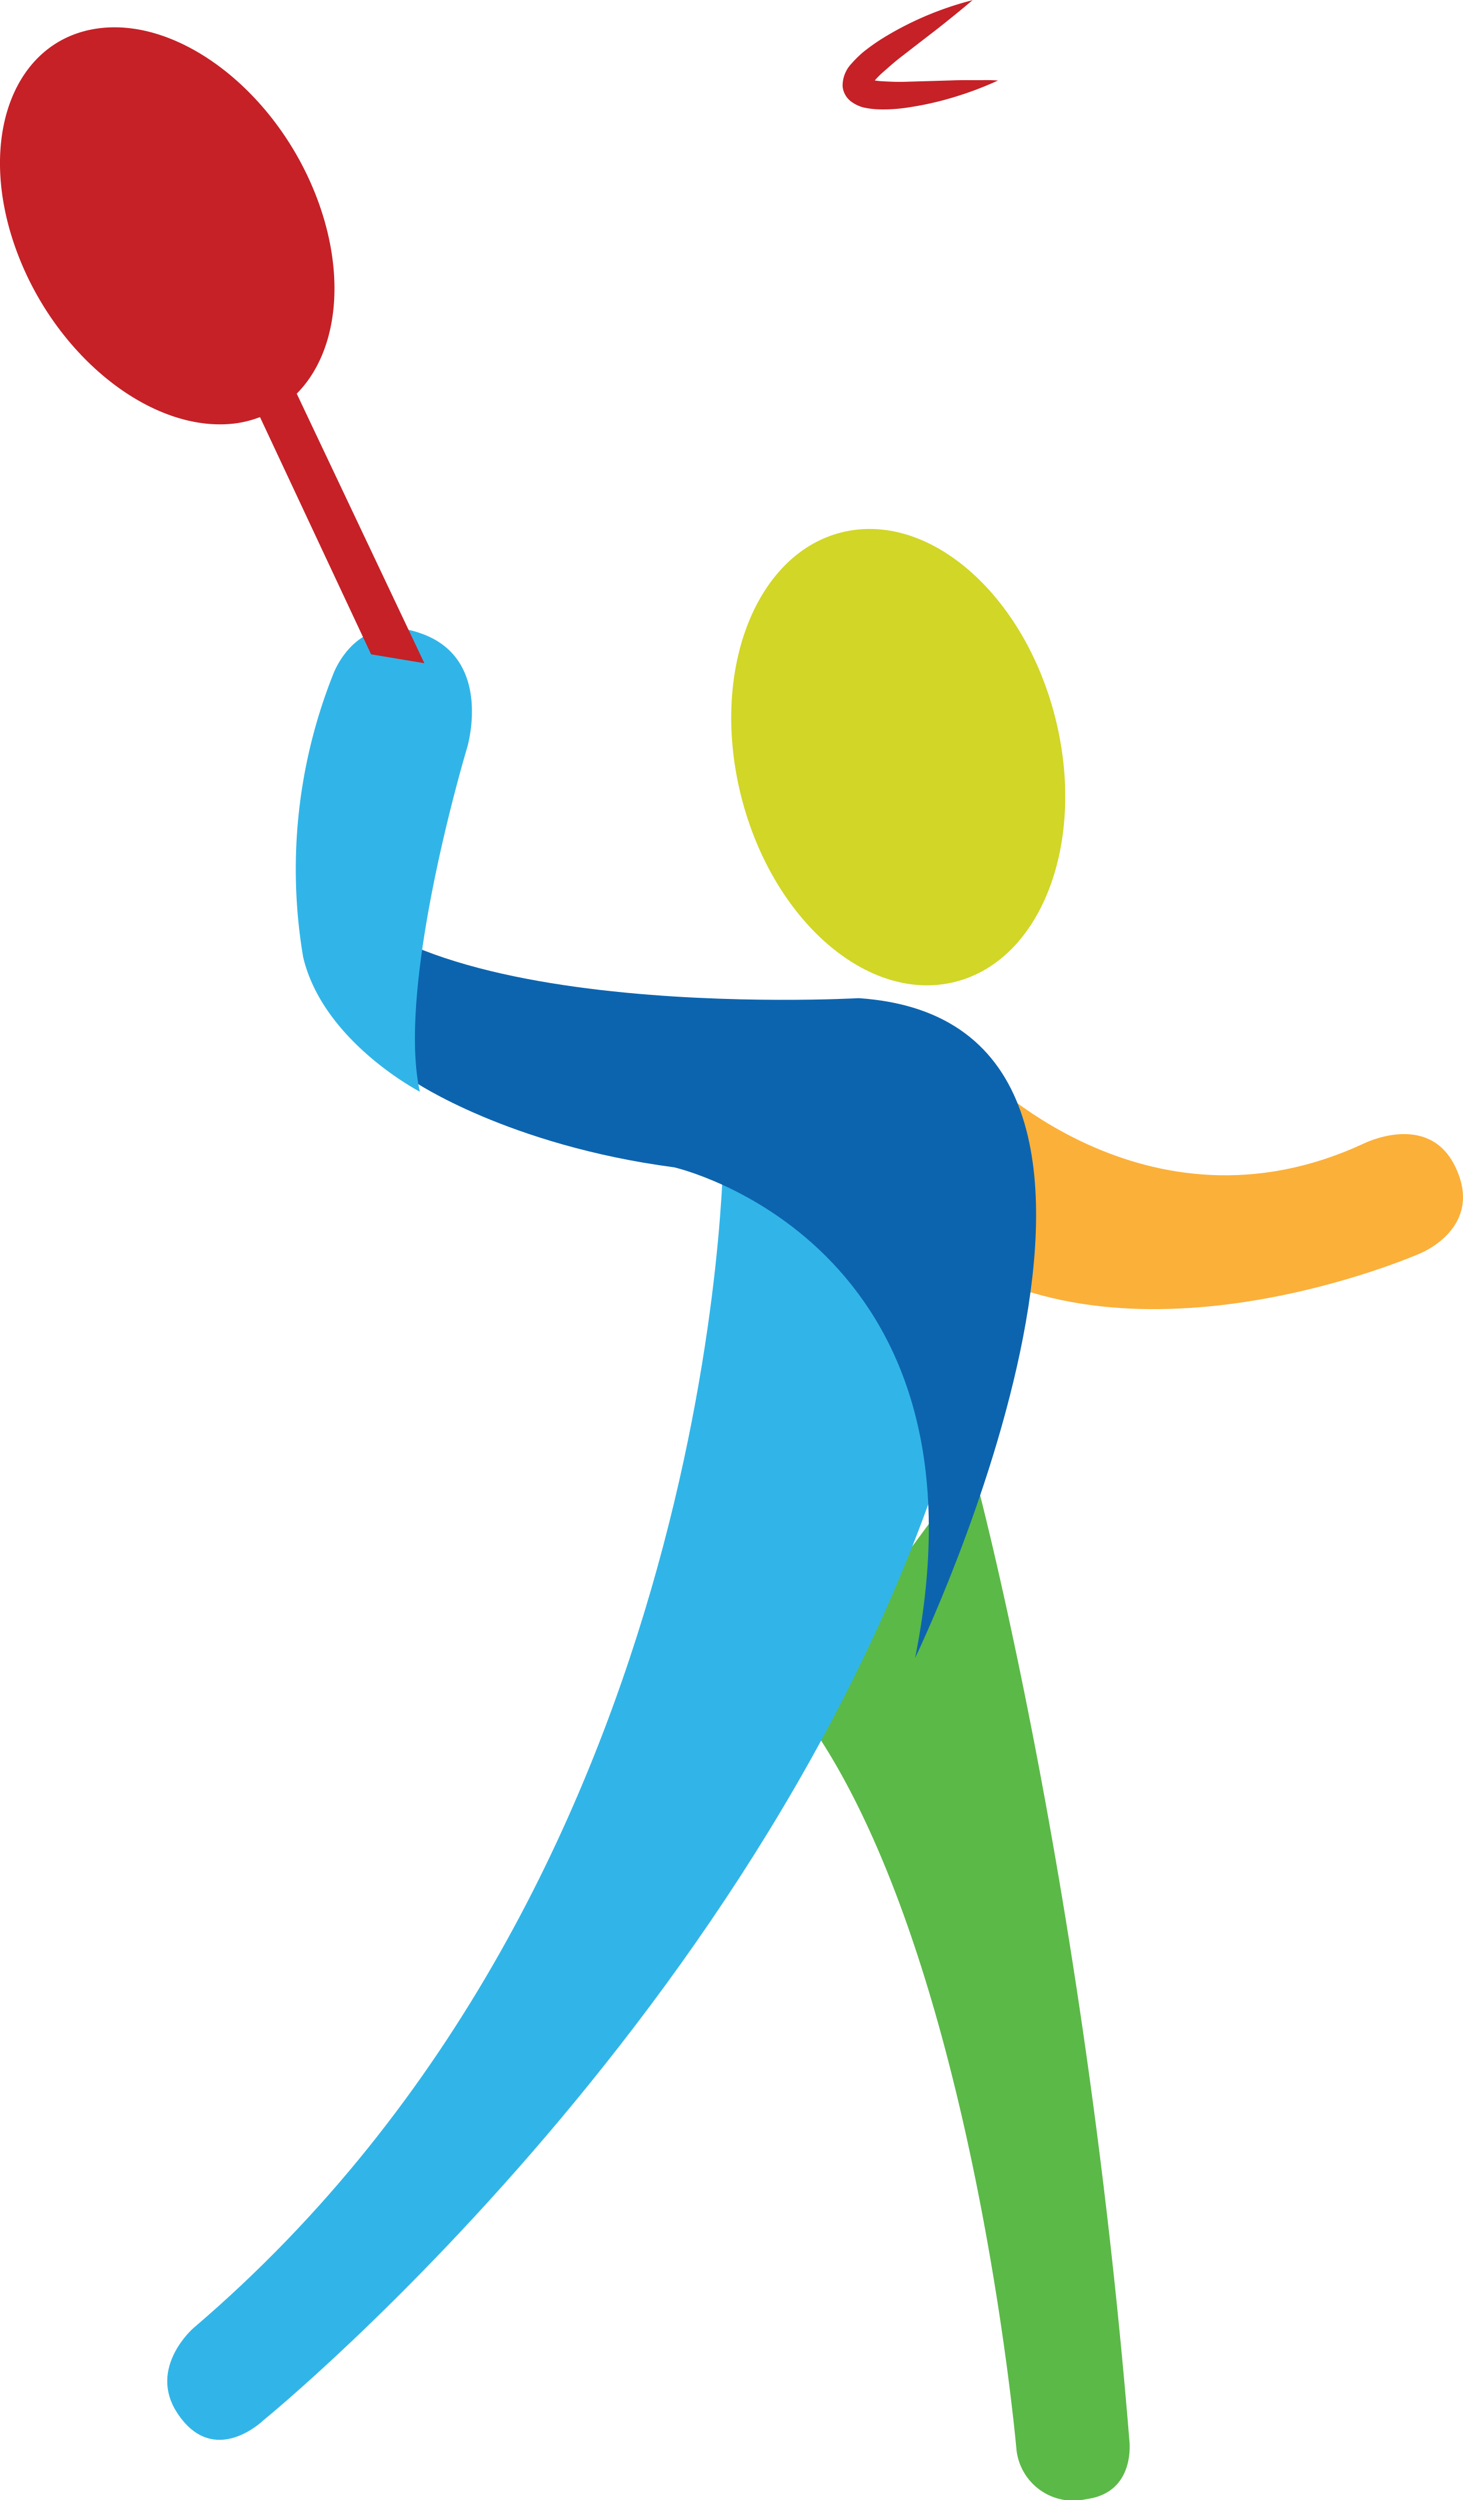
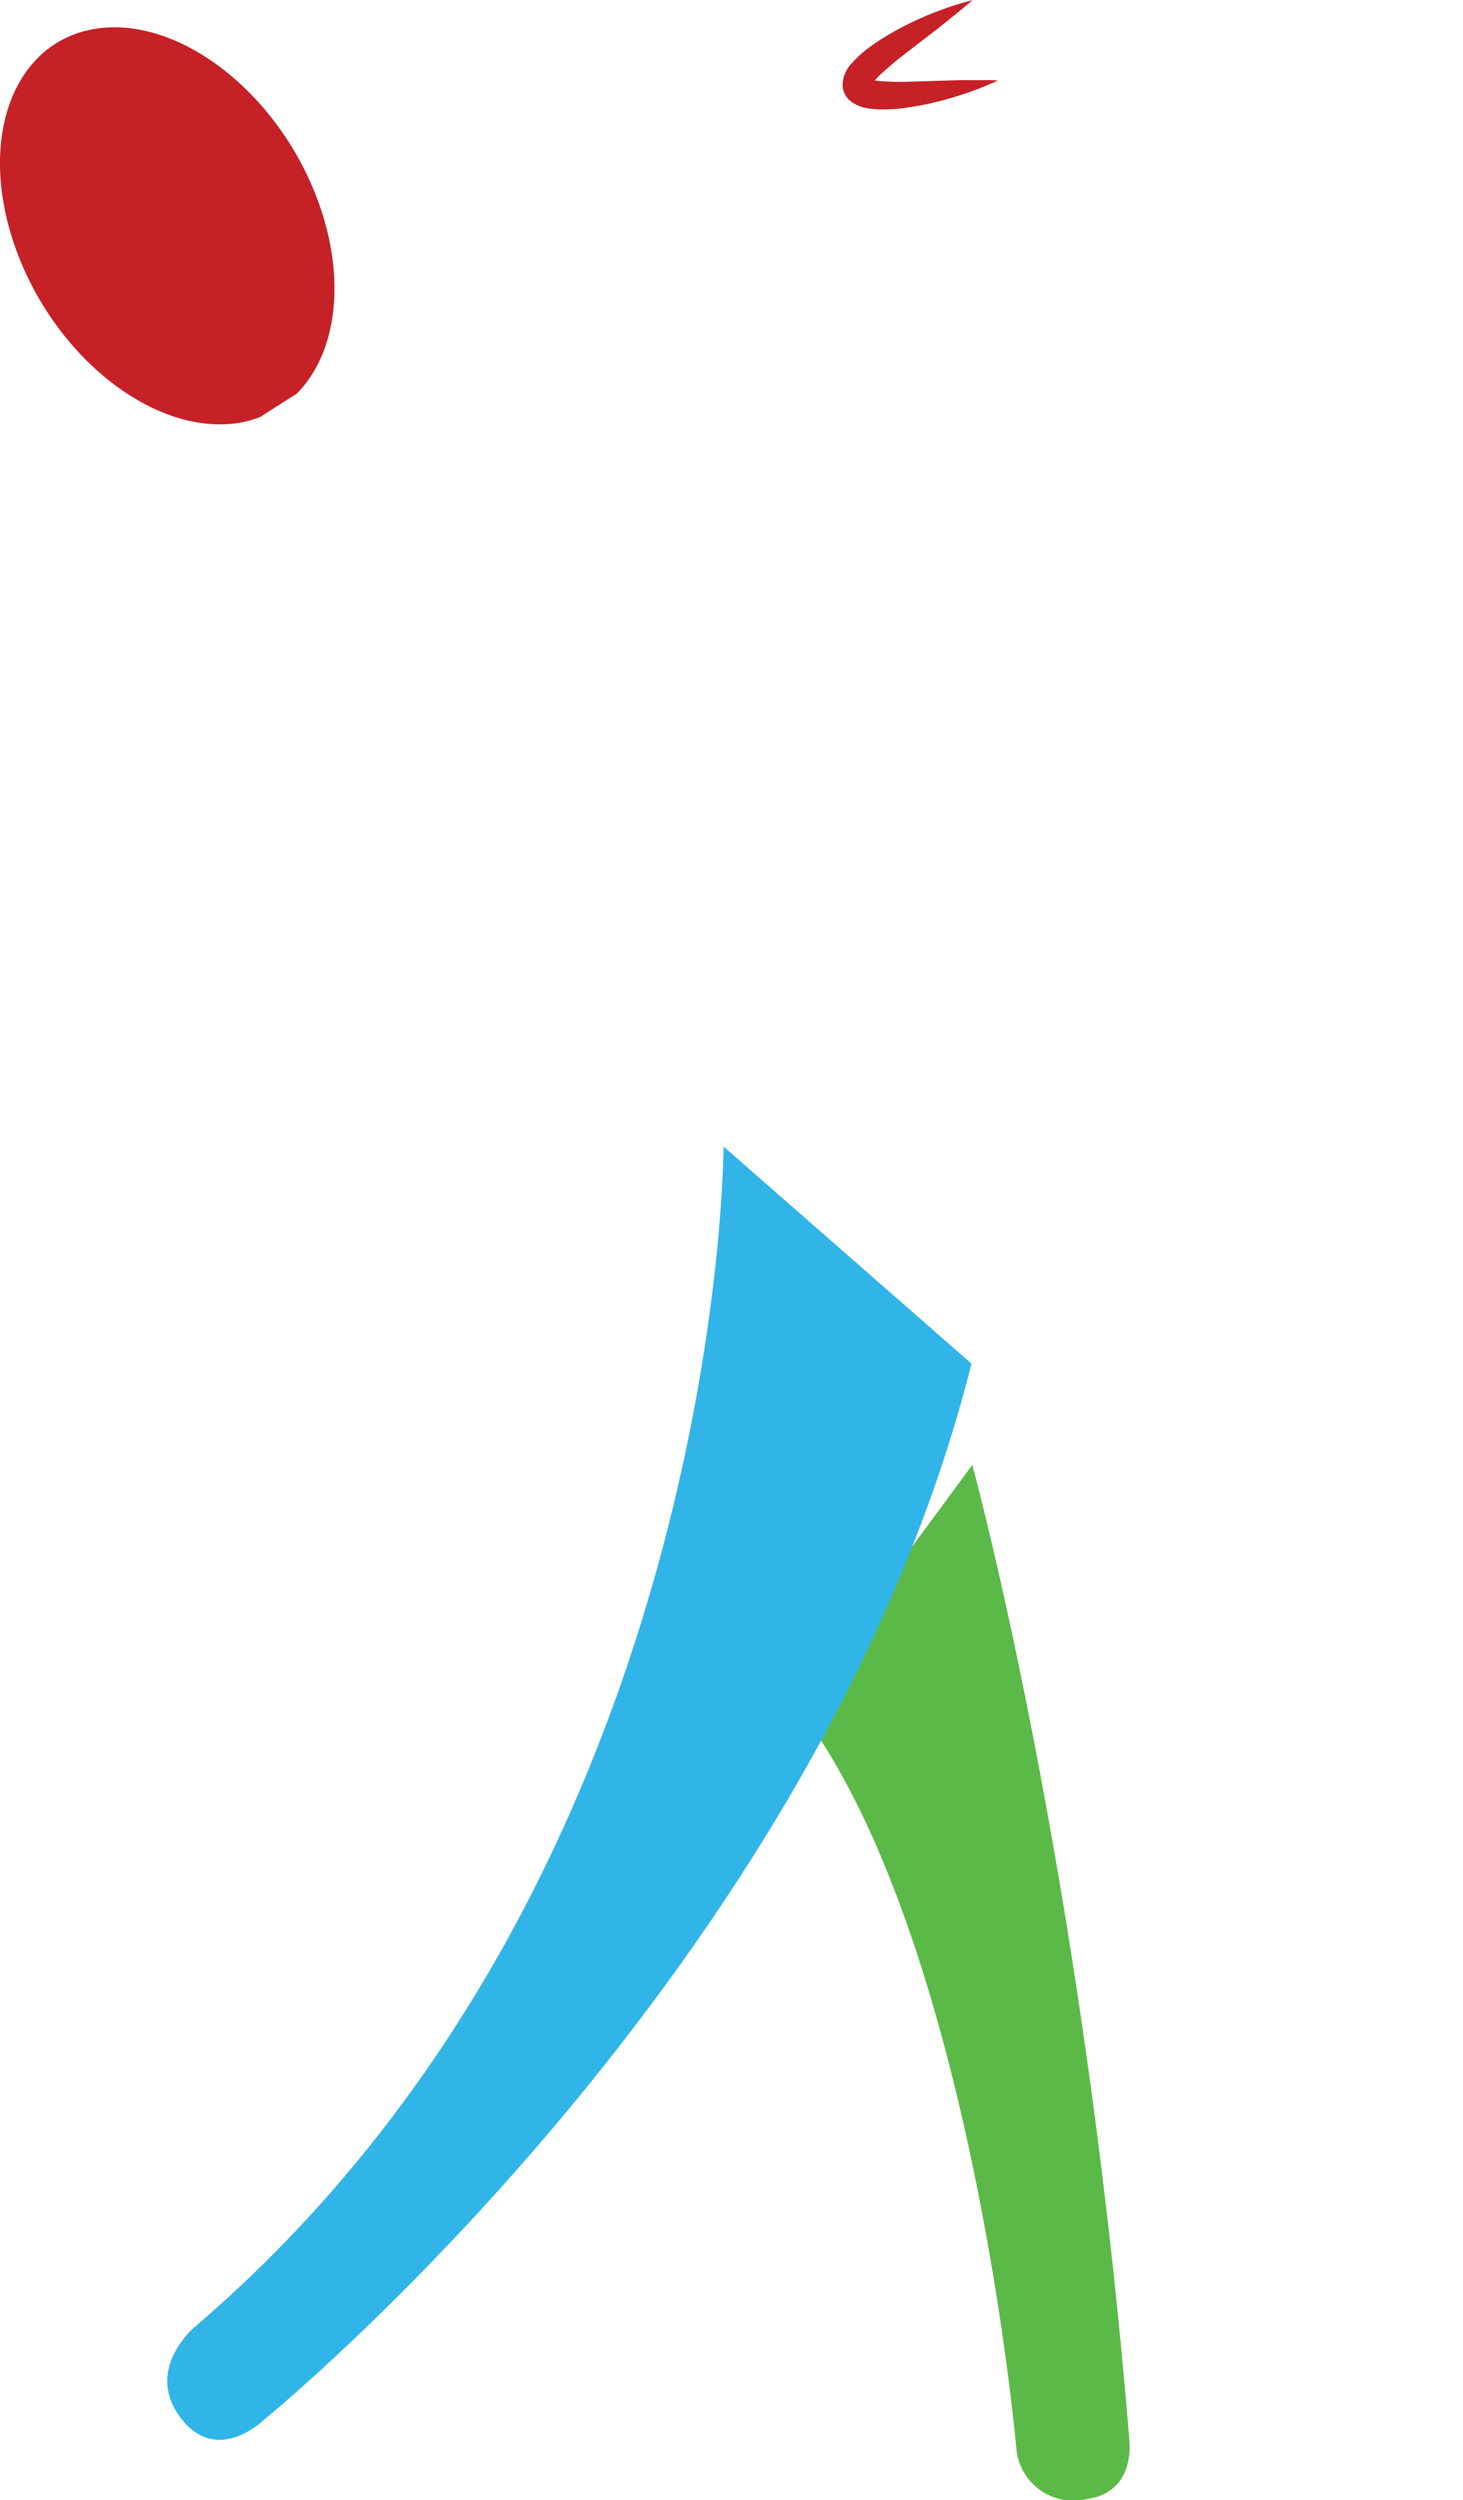
<svg xmlns="http://www.w3.org/2000/svg" width="90.648" height="154.903" viewBox="0 0 90.648 154.903">
  <g id="Badminton" transform="translate(-346.891 -70.366)">
    <path id="Path_42520" data-name="Path 42520" d="M381.01,113.41s6.842,24.957,9.729,60.4c0,0,.457,3.274-2.677,3.68a3.537,3.537,0,0,1-4.312-3.037s-2.812-32.182-13.678-46.2Z" transform="translate(26.125 47.724)" fill="#5bb947" />
    <path id="Path_42521" data-name="Path 42521" d="M402.964,117.844,387.6,104.387s0,45.213-32.855,73.218c0,0-2.823,2.449-1,5.242,2.274,3.481,5.355.455,5.355.455S393.526,155.377,402.964,117.844Z" transform="translate(4.121 37.016)" fill="#31b5e8" />
-     <path id="Path_42522" data-name="Path 42522" d="M376.561,101.416s10.315,10.829,23.851,4.559c0,0,3.991-2.027,5.675,1.369,1.9,3.835-2.169,5.432-2.169,5.432s-17.57,7.75-29.293,0Z" transform="translate(30.947 35.259)" fill="#fbb039" />
-     <path id="Path_42523" data-name="Path 42523" d="M388.262,97.418c1.953,7.686-.813,15.027-6.182,16.392s-11.307-3.761-13.262-11.45.818-15.025,6.186-16.389S386.309,89.732,388.262,97.418Z" transform="translate(24.006 17.388)" fill="#d1d627" />
-     <path id="Path_42524" data-name="Path 42524" d="M356.033,95.108,362.5,109.68s5.812,3.969,16.147,5.336c0,0,20.089,4.559,14.92,30.4,0,0,19-39.363-3.492-40.883C390.078,104.531,358.681,106.319,356.033,95.108Z" transform="translate(10.024 27.679)" fill="#0c64af" />
-     <path id="Path_42525" data-name="Path 42525" d="M366.1,96.031s-4.417,14.649-2.932,21.323c0,0-6-3.107-7.231-8.342a32.658,32.658,0,0,1,1.824-17.428s1.415-4.22,5.679-2.55S366.1,96.031,366.1,96.031Z" transform="translate(9.737 20.653)" fill="#31b5e8" />
    <g id="Group_38711" data-name="Group 38711" transform="translate(346.891 70.366)">
-       <path id="Path_42716" data-name="Path 42716" d="M365.277,93.838c2.432-2.445,3.1-6.954,1.369-11.8-2.418-6.746-8.583-11.59-13.768-10.818s-7.433,6.871-5.016,13.621,8.578,11.592,13.765,10.818A6.8,6.8,0,0,0,363,95.29l6.884,14.7,3.3.549Z" transform="translate(-346.891 -69.447)" fill="#c52127" />
+       <path id="Path_42716" data-name="Path 42716" d="M365.277,93.838c2.432-2.445,3.1-6.954,1.369-11.8-2.418-6.746-8.583-11.59-13.768-10.818s-7.433,6.871-5.016,13.621,8.578,11.592,13.765,10.818A6.8,6.8,0,0,0,363,95.29Z" transform="translate(-346.891 -69.447)" fill="#c52127" />
      <path id="Path_42717" data-name="Path 42717" d="M378.834,70.366s-.886.759-2.222,1.811c-.663.51-1.437,1.109-2.265,1.749-.4.313-.794.665-1.172,1a5.653,5.653,0,0,0-.481.505c-.105.114-.173.383-.125.114-.109-.376-.221-.306-.063-.249a3.6,3.6,0,0,0,.641.1c.481.028,1.01.055,1.52.037,1.045-.031,2.023-.059,2.856-.085.848-.033,1.572,0,2.073-.02.5,0,.8.028.8.028a21.114,21.114,0,0,1-2.7,1.021,19.444,19.444,0,0,1-2.9.652,9.731,9.731,0,0,1-1.752.114,5.033,5.033,0,0,1-1.023-.129,2.275,2.275,0,0,1-.682-.326,1.336,1.336,0,0,1-.571-.98,2,2,0,0,1,.551-1.4,6.952,6.952,0,0,1,.7-.693,12.487,12.487,0,0,1,1.424-.995,20.068,20.068,0,0,1,5.395-2.248Z" transform="translate(-318.561 -70.366)" fill="#c52127" />
    </g>
  </g>
</svg>